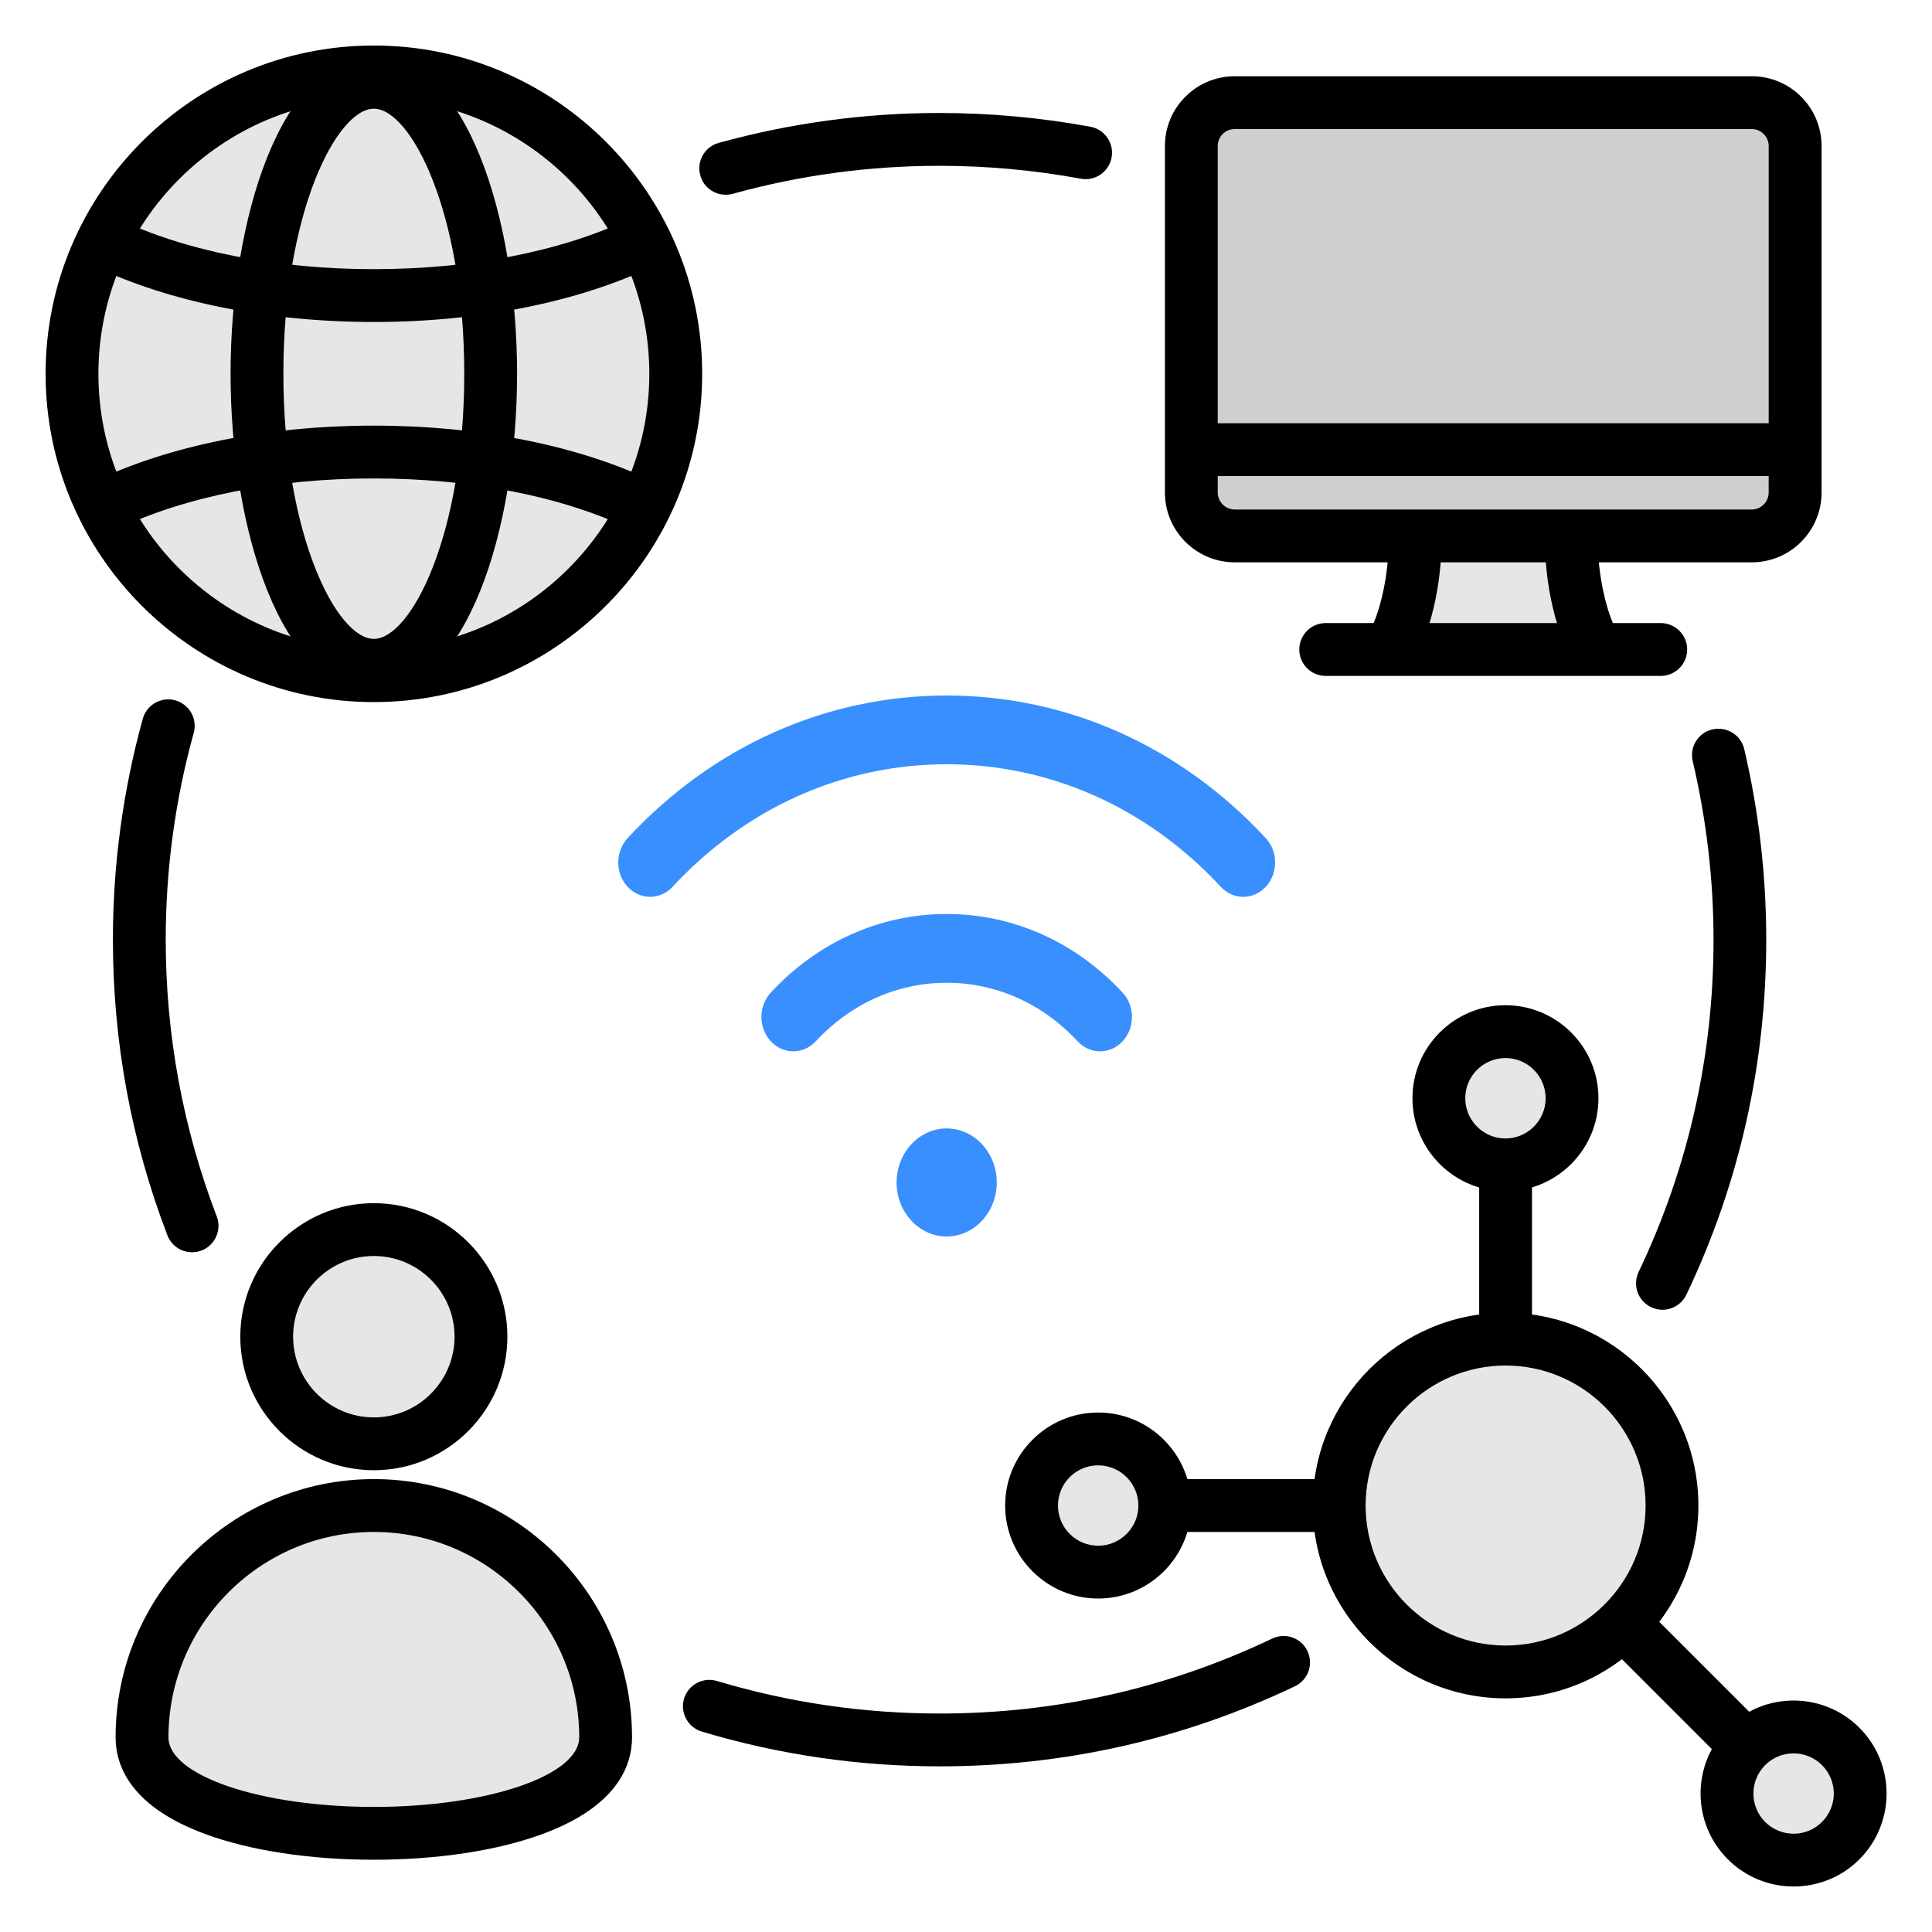
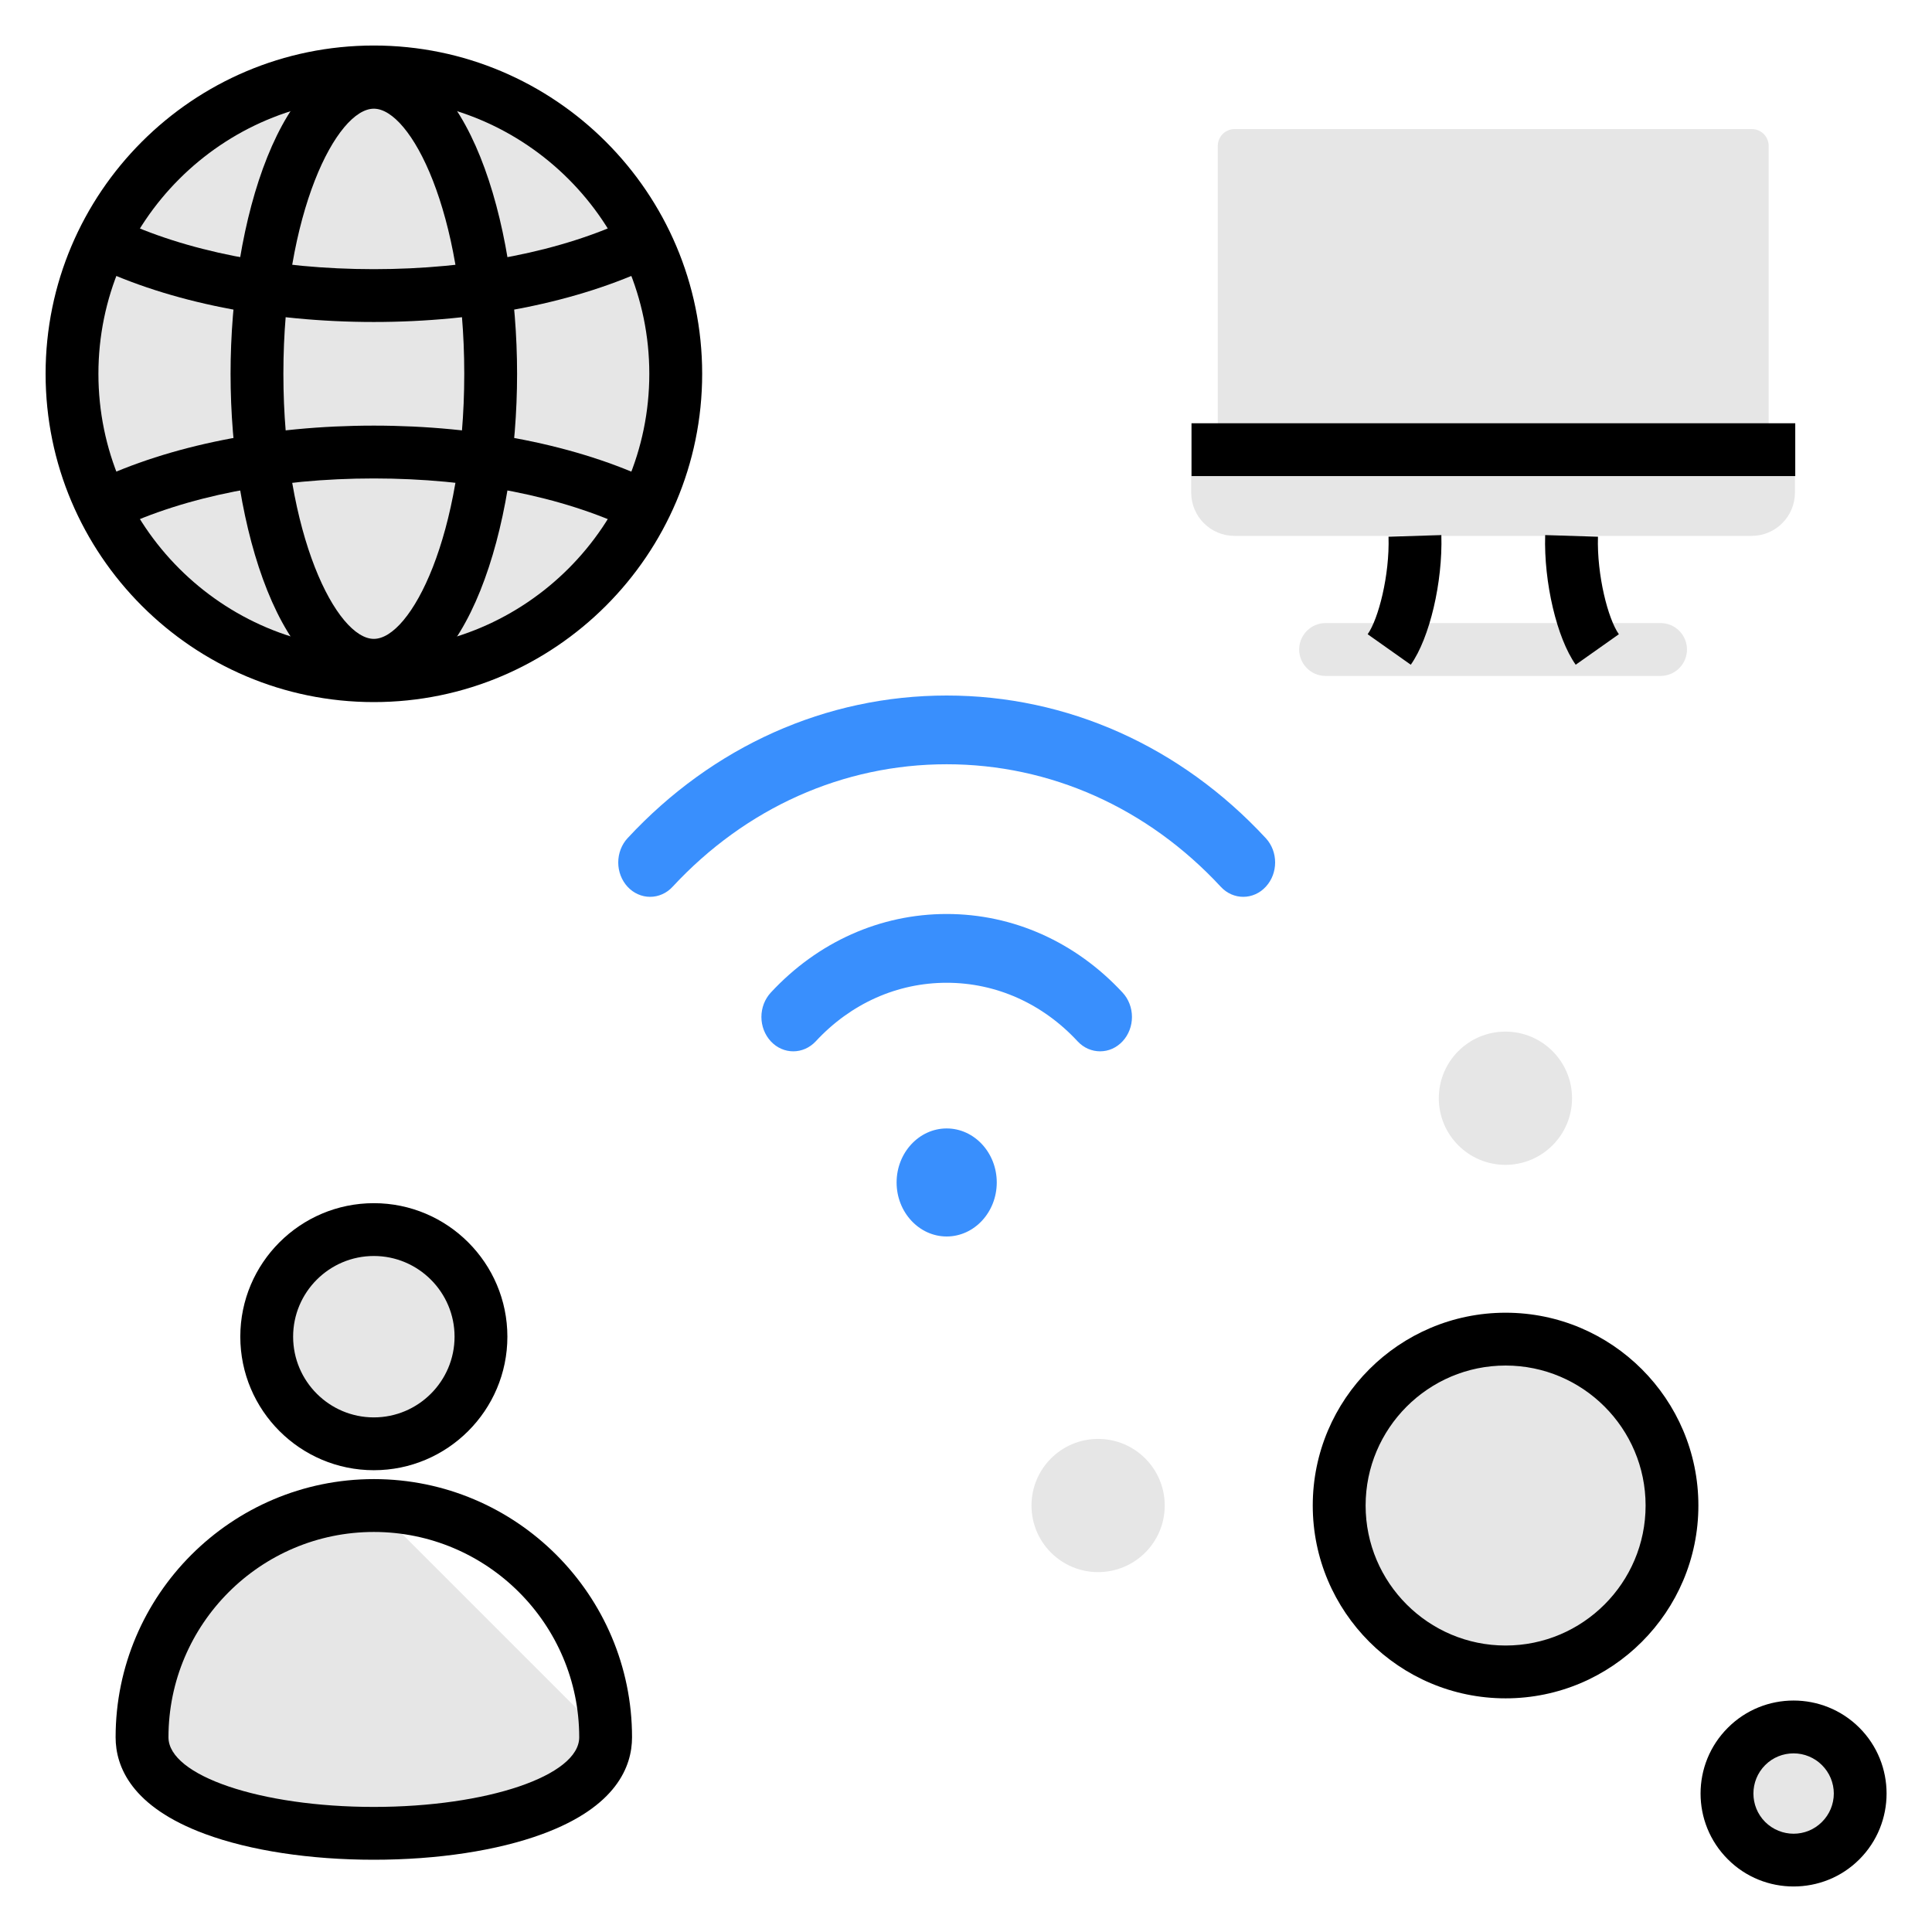
<svg xmlns="http://www.w3.org/2000/svg" width="50" height="50" viewBox="0 0 50 50" fill="none">
  <g filter="url(#filter0_b_6311_48309)">
    <path fill-rule="evenodd" clip-rule="evenodd" d="M26.695 38.963C26.695 38.011 27.467 37.239 28.419 37.239C29.371 37.239 30.143 38.011 30.143 38.963C30.143 39.915 29.371 40.686 28.419 40.686C27.467 40.687 26.695 39.915 26.695 38.963ZM38.96 26.698C39.912 26.698 40.684 27.47 40.684 28.422C40.684 29.374 39.912 30.146 38.96 30.146C38.008 30.146 37.236 29.374 37.236 28.422C37.236 27.47 38.008 26.698 38.96 26.698ZM47.632 47.635C46.959 48.308 45.868 48.308 45.194 47.635C44.521 46.962 44.521 45.87 45.194 45.197C45.868 44.524 46.959 44.524 47.632 45.197C48.305 45.87 48.305 46.962 47.632 47.635Z" fill="black" fill-opacity="0.1" />
    <path fill-rule="evenodd" clip-rule="evenodd" d="M38.963 43.27C41.335 43.27 43.27 41.335 43.27 38.963C43.27 36.591 41.335 34.656 38.963 34.656C36.591 34.656 34.656 36.591 34.656 38.963C34.656 41.335 36.591 43.27 38.963 43.27Z" fill="black" fill-opacity="0.1" />
  </g>
  <g filter="url(#filter1_b_6311_48309)">
    <path fill-rule="evenodd" clip-rule="evenodd" d="M6.898 34.592C6.898 36.123 8.14 37.365 9.671 37.365C11.202 37.365 12.443 36.123 12.443 34.592C12.443 33.062 11.202 31.82 9.671 31.82C8.14 31.82 6.898 33.062 6.898 34.592Z" fill="black" fill-opacity="0.1" />
-     <path fill-rule="evenodd" clip-rule="evenodd" d="M15.669 44.961C15.669 48.274 3.672 48.274 3.672 44.961C3.672 41.648 6.358 38.963 9.671 38.963C12.983 38.963 15.669 41.648 15.669 44.961Z" fill="black" fill-opacity="0.1" />
+     <path fill-rule="evenodd" clip-rule="evenodd" d="M15.669 44.961C15.669 48.274 3.672 48.274 3.672 44.961C3.672 41.648 6.358 38.963 9.671 38.963Z" fill="black" fill-opacity="0.1" />
  </g>
  <g filter="url(#filter2_b_6311_48309)">
    <path d="M11.284 17.313C15.506 16.425 18.209 12.282 17.32 8.059C16.432 3.837 12.289 1.134 8.067 2.023C3.845 2.911 1.142 7.054 2.03 11.276C2.918 15.498 7.061 18.201 11.284 17.313Z" fill="black" fill-opacity="0.1" />
  </g>
  <g filter="url(#filter3_b_6311_48309)">
-     <path fill-rule="evenodd" clip-rule="evenodd" d="M38.638 16.809H35.945C36.375 16.201 36.731 14.634 36.577 13.425H40.699C40.544 14.634 40.901 16.201 41.33 16.809H38.638Z" fill="black" fill-opacity="0.1" />
-     <path fill-rule="evenodd" clip-rule="evenodd" d="M38.641 13.869H31.95C31.33 13.869 30.828 13.367 30.828 12.747V3.778C30.828 3.158 31.33 2.656 31.95 2.656H45.331C45.951 2.656 46.453 3.158 46.453 3.778V12.747C46.453 13.367 45.951 13.869 45.331 13.869H38.641Z" fill="black" fill-opacity="0.1" />
    <path fill-rule="evenodd" clip-rule="evenodd" d="M45.773 11.638V3.778C45.773 3.72 45.762 3.663 45.74 3.61C45.718 3.557 45.686 3.509 45.645 3.468C45.605 3.427 45.556 3.395 45.503 3.373C45.45 3.351 45.393 3.34 45.335 3.34H31.954C31.896 3.34 31.839 3.351 31.786 3.373C31.733 3.395 31.684 3.427 31.644 3.468C31.603 3.509 31.571 3.557 31.549 3.61C31.527 3.663 31.516 3.72 31.516 3.778V11.638H45.773Z" fill="black" fill-opacity="0.1" />
    <path fill-rule="evenodd" clip-rule="evenodd" d="M34.306 17.493C34.124 17.493 33.95 17.421 33.822 17.292C33.694 17.164 33.622 16.99 33.622 16.809C33.622 16.628 33.694 16.454 33.822 16.326C33.95 16.197 34.124 16.125 34.306 16.125H42.976C43.157 16.125 43.331 16.197 43.459 16.326C43.587 16.454 43.659 16.628 43.659 16.809C43.659 16.99 43.587 17.164 43.459 17.292C43.331 17.421 43.157 17.493 42.976 17.493H34.306ZM30.828 12.321V12.747C30.828 13.367 31.33 13.869 31.95 13.869H45.331C45.951 13.869 46.453 13.367 46.453 12.747V12.321H30.828Z" fill="black" fill-opacity="0.1" />
  </g>
-   <path fill-rule="evenodd" clip-rule="evenodd" d="M18.781 5.04C18.481 5.04 18.206 4.842 18.123 4.539C18.023 4.175 18.236 3.798 18.599 3.698C20.462 3.184 22.385 2.923 24.317 2.924C25.623 2.924 26.937 3.044 28.219 3.28C28.591 3.349 28.836 3.705 28.768 4.076C28.699 4.448 28.343 4.694 27.971 4.625C26.765 4.403 25.542 4.291 24.316 4.291C22.502 4.291 20.701 4.534 18.964 5.016C18.902 5.032 18.842 5.04 18.781 5.04ZM4.971 32.408C4.832 32.408 4.697 32.367 4.583 32.288C4.469 32.21 4.381 32.098 4.332 31.969C3.396 29.527 2.922 26.952 2.922 24.319C2.922 22.38 3.183 20.457 3.695 18.602C3.719 18.515 3.76 18.434 3.815 18.363C3.87 18.292 3.939 18.233 4.017 18.189C4.096 18.145 4.182 18.116 4.271 18.105C4.36 18.094 4.451 18.101 4.537 18.125C4.712 18.174 4.86 18.289 4.95 18.447C5.039 18.605 5.062 18.791 5.014 18.966C4.532 20.703 4.289 22.504 4.289 24.319C4.289 26.784 4.734 29.195 5.609 31.481C5.744 31.833 5.567 32.228 5.215 32.364C5.137 32.393 5.054 32.408 4.971 32.408ZM43.023 33.897C42.926 33.897 42.825 33.875 42.731 33.83C42.65 33.792 42.577 33.737 42.517 33.671C42.457 33.604 42.41 33.526 42.38 33.442C42.35 33.357 42.337 33.267 42.342 33.178C42.346 33.088 42.369 33 42.407 32.919C43.693 30.221 44.346 27.328 44.346 24.319C44.346 22.761 44.162 21.207 43.808 19.701C43.721 19.333 43.946 18.965 44.313 18.878C44.686 18.791 45.053 19.019 45.141 19.386C45.519 21.003 45.71 22.658 45.71 24.319C45.71 27.532 45.017 30.624 43.643 33.507C43.587 33.624 43.499 33.722 43.389 33.791C43.28 33.86 43.153 33.897 43.023 33.897ZM24.317 45.713C22.227 45.713 20.16 45.411 18.172 44.816C18.085 44.791 18.003 44.749 17.932 44.693C17.861 44.636 17.803 44.566 17.759 44.487C17.715 44.407 17.688 44.32 17.678 44.23C17.669 44.14 17.677 44.049 17.703 43.962C17.729 43.875 17.772 43.794 17.83 43.724C17.887 43.654 17.958 43.596 18.038 43.554C18.118 43.512 18.206 43.486 18.296 43.477C18.386 43.469 18.477 43.479 18.564 43.506C20.425 44.064 22.36 44.346 24.317 44.346C27.326 44.346 30.22 43.694 32.917 42.41C32.998 42.369 33.087 42.346 33.177 42.34C33.267 42.334 33.358 42.347 33.444 42.377C33.529 42.406 33.608 42.453 33.676 42.513C33.743 42.574 33.798 42.647 33.837 42.729C33.876 42.81 33.898 42.899 33.903 42.99C33.907 43.08 33.893 43.17 33.862 43.256C33.831 43.341 33.784 43.419 33.722 43.486C33.661 43.552 33.587 43.606 33.505 43.644C30.622 45.017 27.531 45.713 24.317 45.713ZM38.961 27.382C38.388 27.382 37.921 27.849 37.921 28.422C37.921 28.996 38.388 29.463 38.961 29.463C39.534 29.463 40.001 28.996 40.001 28.422C40.001 27.849 39.534 27.382 38.961 27.382ZM38.961 30.83C37.634 30.83 36.554 29.75 36.554 28.422C36.554 27.095 37.634 26.015 38.961 26.015C40.288 26.015 41.368 27.095 41.368 28.422C41.368 29.75 40.288 30.83 38.961 30.83ZM28.42 37.923C27.846 37.923 27.38 38.39 27.38 38.963C27.38 39.536 27.846 40.003 28.42 40.003C28.994 40.003 29.461 39.536 29.461 38.963C29.461 38.39 28.994 37.923 28.42 37.923ZM28.42 41.37C27.093 41.37 26.013 40.29 26.013 38.963C26.013 37.636 27.093 36.556 28.42 36.556C29.748 36.556 30.828 37.636 30.828 38.963C30.828 40.29 29.748 41.37 28.42 41.37Z" fill="black" />
-   <path fill-rule="evenodd" clip-rule="evenodd" d="M39.648 34.656H38.281V30.146H39.648V34.656ZM34.658 39.646H30.148V38.279H34.658V39.646ZM44.717 45.681L41.527 42.491L42.493 41.525L45.682 44.714L44.717 45.681Z" fill="black" />
  <path fill-rule="evenodd" clip-rule="evenodd" d="M46.417 45.377C46.15 45.377 45.884 45.478 45.682 45.681C45.277 46.087 45.277 46.746 45.682 47.152C46.091 47.558 46.748 47.558 47.152 47.152C47.249 47.056 47.326 46.941 47.379 46.815C47.431 46.689 47.459 46.553 47.459 46.416C47.459 46.28 47.431 46.144 47.379 46.018C47.326 45.892 47.249 45.777 47.152 45.681C47.056 45.584 46.941 45.508 46.815 45.456C46.689 45.403 46.553 45.377 46.417 45.377ZM46.417 48.822C45.801 48.822 45.185 48.588 44.717 48.119C43.775 47.18 43.775 45.653 44.717 44.714C45.654 43.775 47.18 43.775 48.121 44.714C49.059 45.653 49.059 47.18 48.121 48.119C47.653 48.588 47.037 48.822 46.417 48.822ZM38.965 35.34C36.967 35.34 35.342 36.965 35.342 38.963C35.342 40.961 36.967 42.586 38.965 42.586C40.963 42.586 42.588 40.961 42.588 38.963C42.588 36.965 40.963 35.34 38.965 35.34ZM38.965 43.953C36.213 43.953 33.974 41.715 33.974 38.963C33.974 36.211 36.213 33.973 38.965 33.973C41.717 33.973 43.954 36.211 43.954 38.963C43.954 41.715 41.717 43.953 38.965 43.953ZM9.675 2.545C5.744 2.545 2.547 5.742 2.547 9.674C2.547 13.605 5.744 16.803 9.675 16.803C13.606 16.803 16.804 13.605 16.804 9.674C16.804 5.742 13.606 2.545 9.675 2.545ZM9.675 18.17C4.99 18.17 1.18 14.358 1.18 9.674C1.18 4.988 4.99 1.178 9.675 1.178C14.36 1.178 18.172 4.988 18.172 9.674C18.172 14.358 14.36 18.17 9.675 18.17Z" fill="black" />
  <path fill-rule="evenodd" clip-rule="evenodd" d="M9.674 8.333C6.954 8.333 4.385 7.819 2.438 6.887L3.028 5.653C4.795 6.5 7.154 6.966 9.674 6.966C12.193 6.966 14.552 6.5 16.319 5.653L16.91 6.887C14.962 7.819 12.393 8.333 9.674 8.333ZM3.028 13.694L2.438 12.46C4.385 11.527 6.954 11.015 9.674 11.015C12.393 11.015 14.962 11.527 16.91 12.46L16.319 13.694C14.552 12.848 12.193 12.382 9.674 12.382C7.154 12.382 4.795 12.848 3.028 13.694Z" fill="black" />
  <path fill-rule="evenodd" clip-rule="evenodd" d="M32.176 23.21C31.965 23.21 31.753 23.123 31.593 22.949C29.698 20.905 27.179 19.779 24.5 19.779C21.82 19.779 19.302 20.905 17.407 22.949C17.331 23.032 17.24 23.098 17.14 23.142C17.04 23.187 16.933 23.21 16.824 23.21C16.716 23.21 16.609 23.187 16.509 23.142C16.409 23.098 16.318 23.032 16.241 22.949C16.087 22.782 16 22.556 16 22.321C16 22.085 16.087 21.859 16.241 21.692C18.448 19.312 21.381 18 24.5 18C27.619 18 30.553 19.312 32.758 21.691C33.081 22.039 33.081 22.602 32.758 22.949C32.682 23.032 32.591 23.098 32.491 23.142C32.391 23.187 32.284 23.21 32.176 23.21ZM28.47 27.208C28.259 27.208 28.048 27.122 27.887 26.948C26.982 25.972 25.779 25.434 24.5 25.434C23.221 25.434 22.018 25.971 21.113 26.948C20.79 27.295 20.269 27.295 19.947 26.948C19.871 26.865 19.81 26.767 19.768 26.659C19.727 26.551 19.705 26.436 19.705 26.319C19.705 26.202 19.727 26.086 19.768 25.978C19.81 25.87 19.871 25.772 19.947 25.689C21.163 24.378 22.78 23.654 24.5 23.654C26.22 23.654 27.837 24.378 29.053 25.689C29.13 25.772 29.191 25.87 29.232 25.978C29.274 26.086 29.295 26.202 29.295 26.319C29.295 26.436 29.274 26.551 29.232 26.659C29.191 26.767 29.13 26.865 29.053 26.948C28.977 27.03 28.886 27.096 28.786 27.141C28.686 27.186 28.578 27.208 28.47 27.208ZM24.5 32C25.214 32 25.796 31.372 25.796 30.602C25.796 29.832 25.214 29.204 24.5 29.204C23.786 29.204 23.204 29.832 23.204 30.602C23.204 31.372 23.786 32 24.5 32Z" fill="#398FFD" />
  <path fill-rule="evenodd" clip-rule="evenodd" d="M9.675 2.813C8.721 2.813 7.334 5.485 7.334 9.674C7.334 13.862 8.721 16.534 9.675 16.534C10.629 16.534 12.015 13.862 12.015 9.674C12.015 5.485 10.629 2.813 9.675 2.813ZM9.675 17.902C7.267 17.902 5.967 13.662 5.967 9.674C5.967 5.685 7.267 1.445 9.675 1.445C12.082 1.445 13.382 5.685 13.382 9.674C13.382 13.662 12.082 17.902 9.675 17.902ZM9.675 32.505C8.523 32.505 7.586 33.442 7.586 34.593C7.586 35.745 8.523 36.682 9.675 36.682C10.826 36.682 11.764 35.745 11.764 34.593C11.764 33.442 10.826 32.505 9.675 32.505ZM9.675 38.049C7.769 38.049 6.219 36.499 6.219 34.593C6.219 32.688 7.769 31.138 9.675 31.138C11.58 31.138 13.131 32.688 13.131 34.593C13.131 36.499 11.58 38.049 9.675 38.049ZM9.675 39.647C6.744 39.647 4.36 42.031 4.36 44.961C4.36 45.954 6.744 46.763 9.674 46.763C12.605 46.763 14.99 45.954 14.99 44.961C14.99 42.031 12.605 39.647 9.675 39.647ZM9.674 48.13C8.025 48.13 6.476 47.894 5.315 47.466C3.395 46.76 2.992 45.714 2.992 44.961C2.992 41.277 5.991 38.279 9.675 38.279C13.359 38.279 16.357 41.277 16.357 44.961C16.357 45.714 15.954 46.76 14.034 47.466C12.873 47.894 11.324 48.13 9.674 48.13ZM36.511 17.203L35.395 16.414C35.675 16.018 35.966 14.884 35.935 13.89L37.302 13.848C37.339 15.07 36.999 16.513 36.511 17.203ZM40.779 17.203C40.291 16.513 39.951 15.07 39.989 13.848L41.355 13.89C41.325 14.884 41.615 16.018 41.896 16.414L40.779 17.203Z" fill="black" />
-   <path fill-rule="evenodd" clip-rule="evenodd" d="M31.954 3.34C31.713 3.34 31.515 3.536 31.515 3.778V12.747C31.515 12.988 31.713 13.186 31.954 13.186H45.336C45.575 13.186 45.773 12.988 45.773 12.747V3.778C45.773 3.536 45.575 3.34 45.336 3.34H31.954ZM45.336 14.553H31.954C30.959 14.553 30.148 13.742 30.148 12.747V3.778C30.148 2.782 30.959 1.973 31.954 1.973H45.336C46.333 1.973 47.142 2.782 47.142 3.778V12.747C47.142 13.742 46.333 14.553 45.336 14.553ZM42.979 17.492H34.309C34.128 17.492 33.954 17.42 33.826 17.292C33.698 17.164 33.626 16.99 33.626 16.809C33.626 16.432 33.933 16.125 34.309 16.125H42.979C43.356 16.125 43.664 16.432 43.664 16.809C43.664 17.187 43.356 17.492 42.979 17.492Z" fill="black" />
  <path fill-rule="evenodd" clip-rule="evenodd" d="M30.836 10.954H46.461V12.321H30.836V10.954Z" fill="black" />
  <defs>
    <filter id="filter0_b_6311_48309" x="18.695" y="18.698" width="37.445" height="37.441" filterUnits="userSpaceOnUse" color-interpolation-filters="sRGB">
      <feFlood flood-opacity="0" result="BackgroundImageFix" />
      <feGaussianBlur in="BackgroundImageFix" stdDeviation="4" />
      <feComposite in2="SourceAlpha" operator="in" result="effect1_backgroundBlur_6311_48309" />
      <feBlend mode="normal" in="SourceGraphic" in2="effect1_backgroundBlur_6311_48309" result="shape" />
    </filter>
    <filter id="filter1_b_6311_48309" x="-4.328" y="23.82" width="28" height="31.625" filterUnits="userSpaceOnUse" color-interpolation-filters="sRGB">
      <feFlood flood-opacity="0" result="BackgroundImageFix" />
      <feGaussianBlur in="BackgroundImageFix" stdDeviation="4" />
      <feComposite in2="SourceAlpha" operator="in" result="effect1_backgroundBlur_6311_48309" />
      <feBlend mode="normal" in="SourceGraphic" in2="effect1_backgroundBlur_6311_48309" result="shape" />
    </filter>
    <filter id="filter2_b_6311_48309" x="-6.141" y="-6.146" width="31.633" height="31.628" filterUnits="userSpaceOnUse" color-interpolation-filters="sRGB">
      <feFlood flood-opacity="0" result="BackgroundImageFix" />
      <feGaussianBlur in="BackgroundImageFix" stdDeviation="4" />
      <feComposite in2="SourceAlpha" operator="in" result="effect1_backgroundBlur_6311_48309" />
      <feBlend mode="normal" in="SourceGraphic" in2="effect1_backgroundBlur_6311_48309" result="shape" />
    </filter>
    <filter id="filter3_b_6311_48309" x="22.828" y="-5.344" width="31.625" height="30.836" filterUnits="userSpaceOnUse" color-interpolation-filters="sRGB">
      <feFlood flood-opacity="0" result="BackgroundImageFix" />
      <feGaussianBlur in="BackgroundImageFix" stdDeviation="4" />
      <feComposite in2="SourceAlpha" operator="in" result="effect1_backgroundBlur_6311_48309" />
      <feBlend mode="normal" in="SourceGraphic" in2="effect1_backgroundBlur_6311_48309" result="shape" />
    </filter>
  </defs>
</svg>